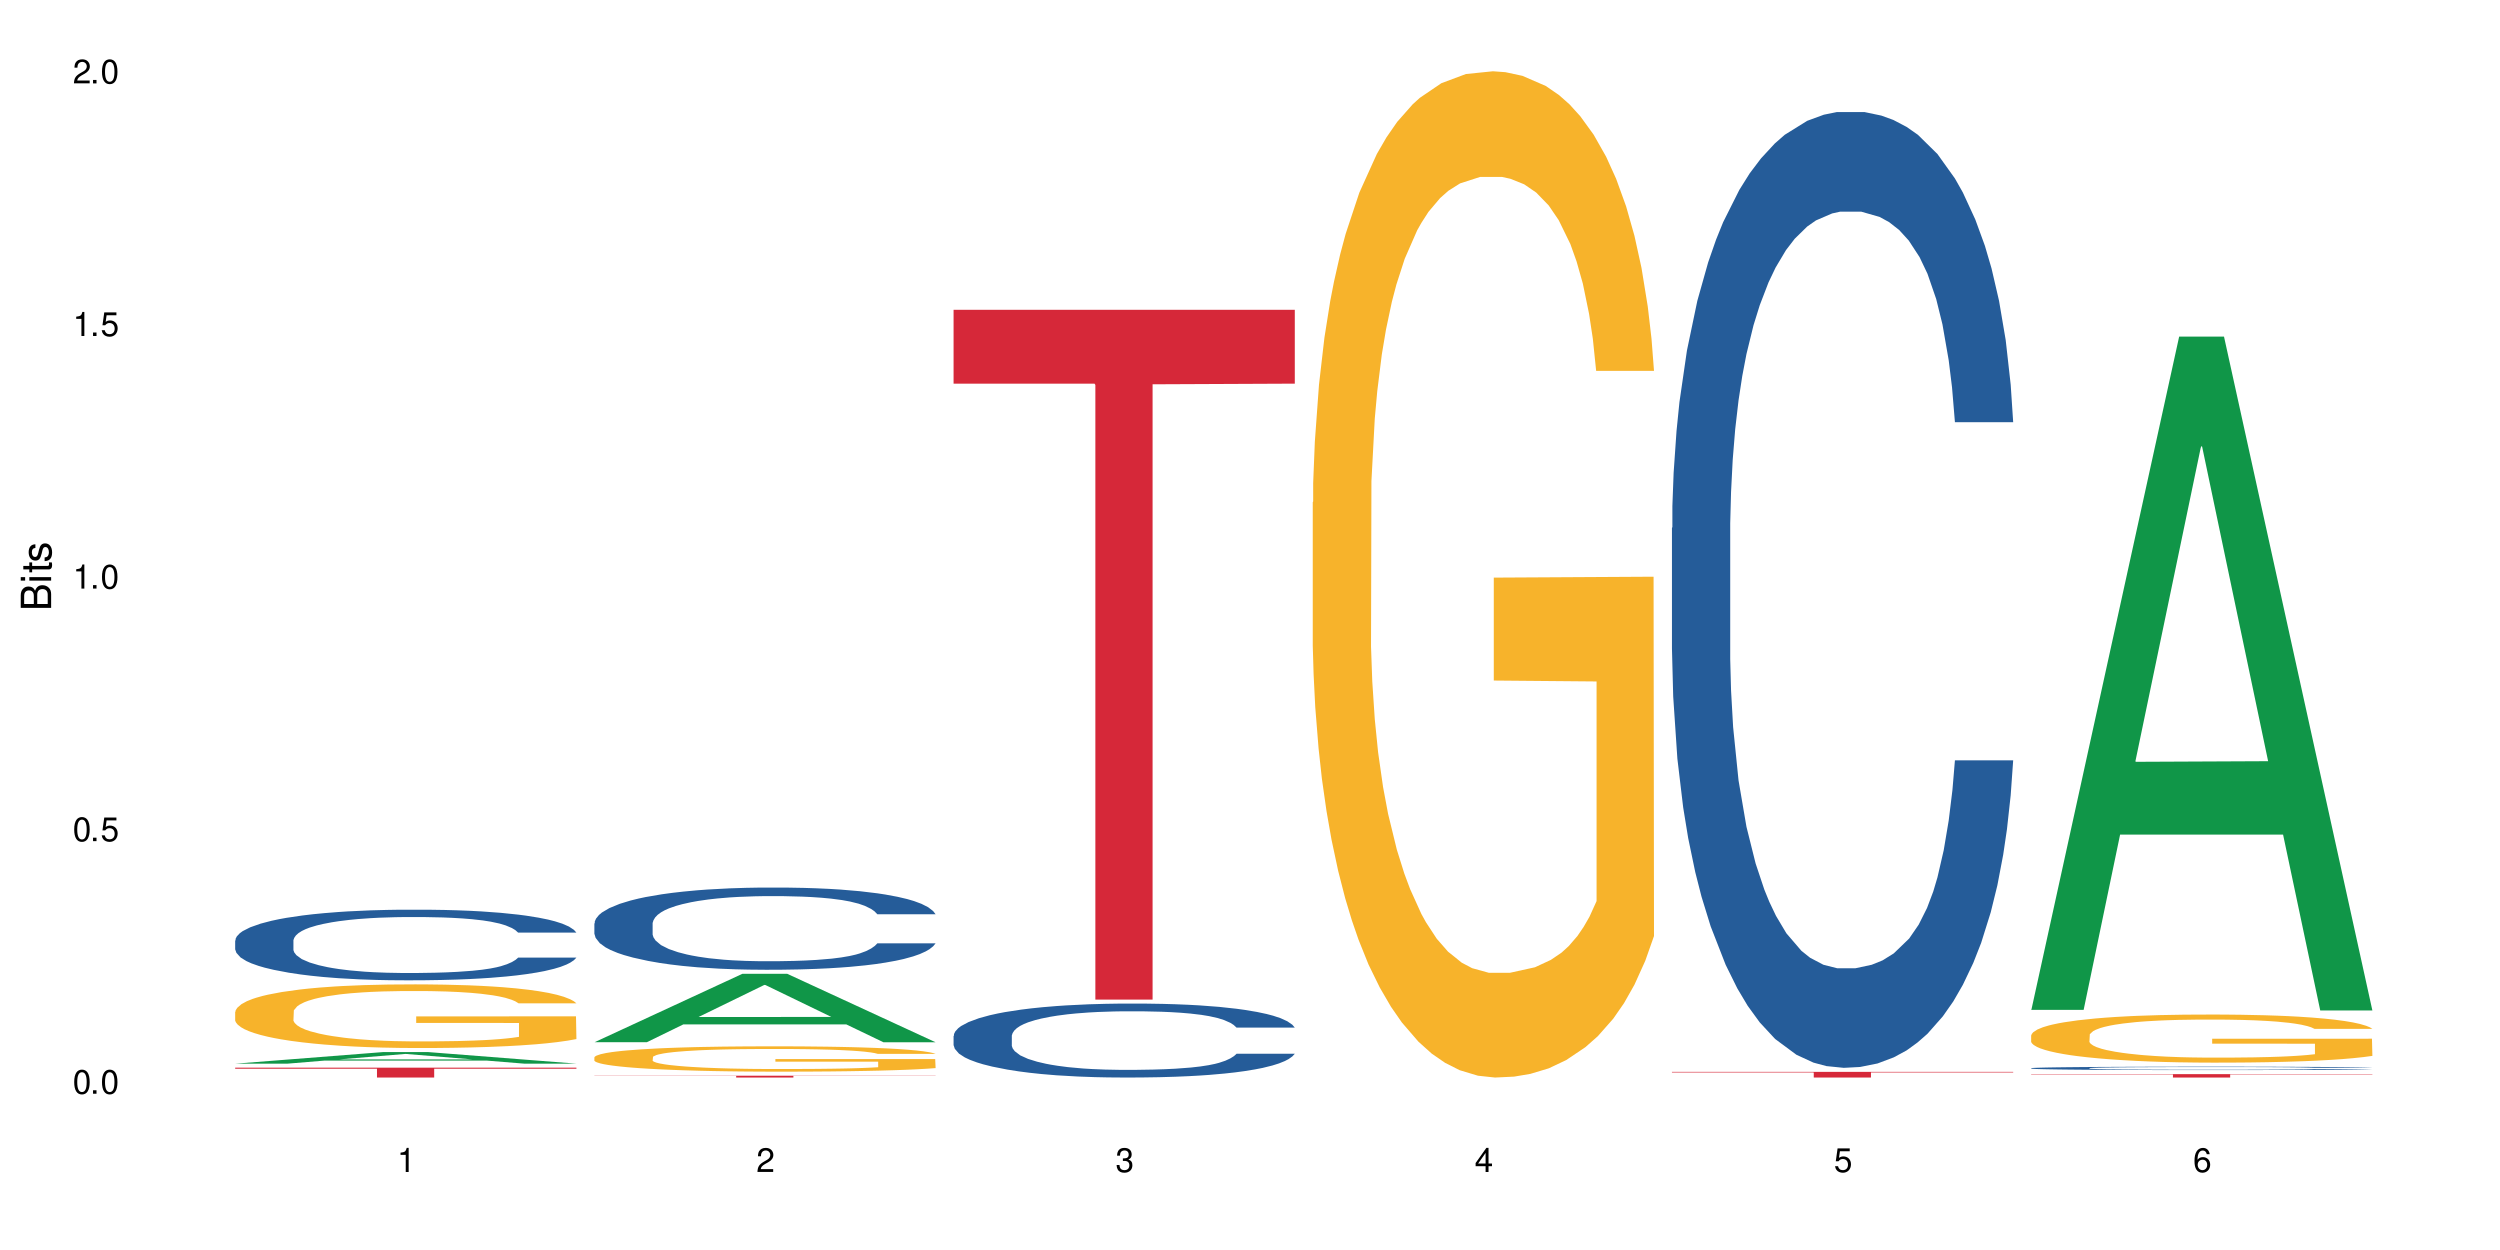
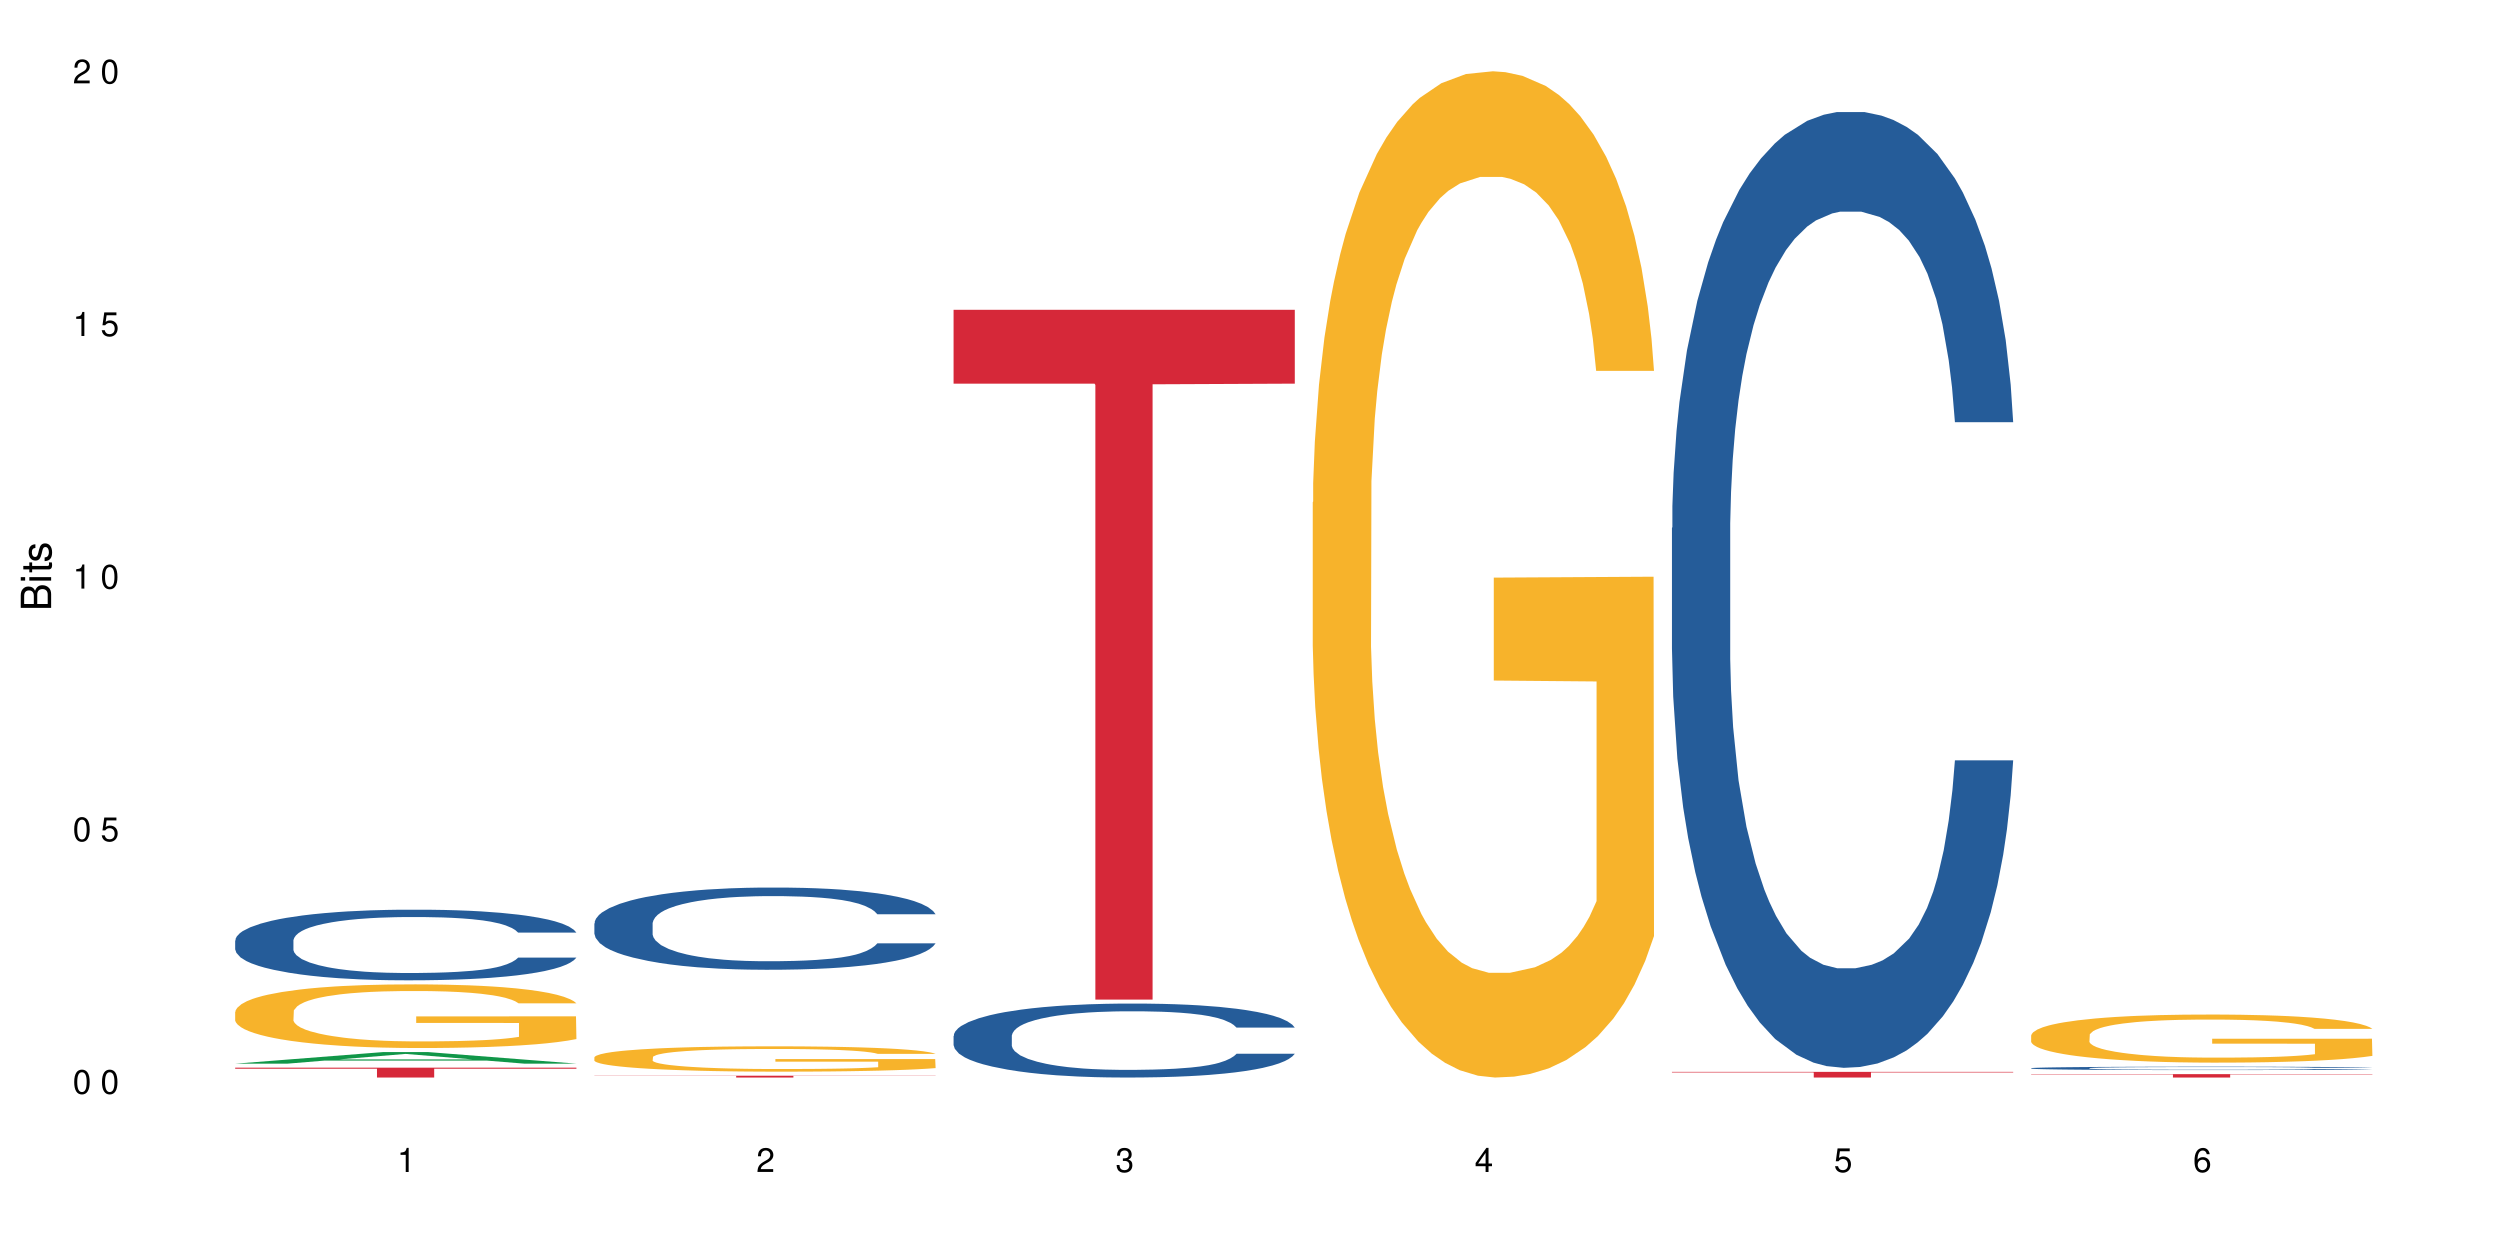
<svg xmlns="http://www.w3.org/2000/svg" xmlns:xlink="http://www.w3.org/1999/xlink" width="720" height="360" viewBox="0 0 720 360">
  <defs>
    <g>
      <g id="glyph-0-0">
</g>
      <g id="glyph-0-1">
        <path d="M 2.641 -6.938 C 2 -6.938 1.422 -6.656 1.078 -6.172 C 0.641 -5.562 0.406 -4.641 0.406 -3.359 C 0.406 -1.016 1.188 0.219 2.641 0.219 C 4.078 0.219 4.859 -1.016 4.859 -3.297 C 4.859 -4.641 4.656 -5.547 4.203 -6.172 C 3.844 -6.656 3.281 -6.938 2.641 -6.938 Z M 2.641 -6.188 C 3.547 -6.188 4 -5.25 4 -3.375 C 4 -1.406 3.562 -0.484 2.625 -0.484 C 1.734 -0.484 1.281 -1.438 1.281 -3.344 C 1.281 -5.25 1.734 -6.188 2.641 -6.188 Z M 2.641 -6.188 " />
      </g>
      <g id="glyph-0-2">
-         <path d="M 1.828 -1 L 0.828 -1 L 0.828 0 L 1.828 0 Z M 1.828 -1 " />
-       </g>
+         </g>
      <g id="glyph-0-3">
        <path d="M 4.562 -6.797 L 1.062 -6.797 L 0.547 -3.094 L 1.328 -3.094 C 1.719 -3.562 2.047 -3.734 2.578 -3.734 C 3.484 -3.734 4.062 -3.109 4.062 -2.094 C 4.062 -1.125 3.484 -0.531 2.578 -0.531 C 1.828 -0.531 1.375 -0.906 1.188 -1.672 L 0.328 -1.672 C 0.453 -1.109 0.547 -0.844 0.75 -0.594 C 1.125 -0.078 1.828 0.219 2.594 0.219 C 3.969 0.219 4.922 -0.781 4.922 -2.219 C 4.922 -3.562 4.031 -4.484 2.719 -4.484 C 2.25 -4.484 1.859 -4.359 1.469 -4.062 L 1.734 -5.969 L 4.562 -5.969 Z M 4.562 -6.797 " />
      </g>
      <g id="glyph-0-4">
        <path d="M 2.484 -4.938 L 2.484 0 L 3.328 0 L 3.328 -6.938 L 2.766 -6.938 C 2.469 -5.875 2.281 -5.734 0.984 -5.562 L 0.984 -4.938 Z M 2.484 -4.938 " />
      </g>
      <g id="glyph-0-5">
        <path d="M 4.859 -0.828 L 1.281 -0.828 C 1.359 -1.406 1.672 -1.781 2.5 -2.281 L 3.469 -2.828 C 4.406 -3.344 4.906 -4.062 4.906 -4.906 C 4.906 -5.484 4.672 -6.031 4.266 -6.406 C 3.859 -6.766 3.375 -6.938 2.719 -6.938 C 1.859 -6.938 1.219 -6.625 0.844 -6.031 C 0.609 -5.672 0.5 -5.234 0.484 -4.531 L 1.328 -4.531 C 1.359 -5.016 1.406 -5.281 1.531 -5.516 C 1.75 -5.938 2.188 -6.203 2.703 -6.203 C 3.469 -6.203 4.031 -5.641 4.031 -4.891 C 4.031 -4.344 3.719 -3.859 3.125 -3.516 L 2.234 -3 C 0.812 -2.172 0.406 -1.531 0.328 -0.016 L 4.859 -0.016 Z M 4.859 -0.828 " />
      </g>
      <g id="glyph-0-6">
        <path d="M 2.125 -3.188 L 2.578 -3.188 C 3.5 -3.188 3.984 -2.766 3.984 -1.922 C 3.984 -1.062 3.469 -0.531 2.594 -0.531 C 1.656 -0.531 1.203 -1 1.156 -2.016 L 0.312 -2.016 C 0.344 -1.453 0.438 -1.094 0.609 -0.781 C 0.953 -0.109 1.625 0.219 2.547 0.219 C 3.953 0.219 4.859 -0.625 4.859 -1.938 C 4.859 -2.828 4.516 -3.297 3.703 -3.594 C 4.344 -3.844 4.656 -4.328 4.656 -5.031 C 4.656 -6.219 3.875 -6.938 2.578 -6.938 C 1.203 -6.938 0.484 -6.172 0.453 -4.703 L 1.297 -4.703 C 1.312 -5.125 1.344 -5.359 1.453 -5.578 C 1.641 -5.969 2.062 -6.203 2.594 -6.203 C 3.344 -6.203 3.797 -5.75 3.797 -5 C 3.797 -4.516 3.609 -4.219 3.25 -4.047 C 3.016 -3.953 2.703 -3.922 2.125 -3.906 Z M 2.125 -3.188 " />
      </g>
      <g id="glyph-0-7">
        <path d="M 3.141 -1.672 L 3.141 0 L 3.984 0 L 3.984 -1.672 L 4.984 -1.672 L 4.984 -2.438 L 3.984 -2.438 L 3.984 -6.938 L 3.359 -6.938 L 0.266 -2.578 L 0.266 -1.672 Z M 3.141 -2.438 L 1 -2.438 L 3.141 -5.5 Z M 3.141 -2.438 " />
      </g>
      <g id="glyph-0-8">
        <path d="M 4.781 -5.125 C 4.609 -6.266 3.891 -6.938 2.844 -6.938 C 2.094 -6.938 1.422 -6.578 1.031 -5.953 C 0.594 -5.266 0.406 -4.422 0.406 -3.172 C 0.406 -2 0.578 -1.25 0.984 -0.641 C 1.359 -0.078 1.953 0.219 2.703 0.219 C 3.984 0.219 4.922 -0.75 4.922 -2.094 C 4.922 -3.375 4.062 -4.281 2.844 -4.281 C 2.172 -4.281 1.641 -4.031 1.281 -3.516 C 1.281 -5.234 1.828 -6.188 2.797 -6.188 C 3.391 -6.188 3.797 -5.797 3.938 -5.125 Z M 2.734 -3.531 C 3.547 -3.531 4.062 -2.953 4.062 -2.031 C 4.062 -1.156 3.484 -0.531 2.703 -0.531 C 1.922 -0.531 1.328 -1.188 1.328 -2.078 C 1.328 -2.938 1.906 -3.531 2.734 -3.531 Z M 2.734 -3.531 " />
      </g>
      <g id="glyph-1-0">
</g>
      <g id="glyph-1-1">
        <path d="M 0 -0.953 L 0 -4.891 C 0 -5.719 -0.234 -6.344 -0.734 -6.797 C -1.188 -7.234 -1.812 -7.469 -2.5 -7.469 C -3.547 -7.469 -4.188 -7 -4.625 -5.875 C -4.984 -6.688 -5.625 -7.094 -6.531 -7.094 C -7.172 -7.094 -7.734 -6.859 -8.141 -6.391 C -8.562 -5.922 -8.75 -5.344 -8.75 -4.5 L -8.75 -0.953 Z M -4.984 -2.062 L -7.766 -2.062 L -7.766 -4.219 C -7.766 -4.844 -7.688 -5.203 -7.453 -5.5 C -7.219 -5.812 -6.859 -5.969 -6.375 -5.969 C -5.891 -5.969 -5.531 -5.812 -5.297 -5.5 C -5.062 -5.203 -4.984 -4.844 -4.984 -4.219 Z M -0.984 -2.062 L -4 -2.062 L -4 -4.781 C -4 -5.766 -3.438 -6.359 -2.484 -6.359 C -1.547 -6.359 -0.984 -5.766 -0.984 -4.781 Z M -0.984 -2.062 " />
      </g>
      <g id="glyph-1-2">
        <path d="M -6.281 -1.797 L -6.281 -0.797 L 0 -0.797 L 0 -1.797 Z M -8.75 -1.797 L -8.75 -0.797 L -7.484 -0.797 L -7.484 -1.797 Z M -8.75 -1.797 " />
      </g>
      <g id="glyph-1-3">
        <path d="M -6.281 -3.047 L -6.281 -2.016 L -8.016 -2.016 L -8.016 -1.016 L -6.281 -1.016 L -6.281 -0.172 L -5.469 -0.172 L -5.469 -1.016 L -0.719 -1.016 C -0.078 -1.016 0.281 -1.453 0.281 -2.234 C 0.281 -2.5 0.25 -2.719 0.188 -3.047 L -0.641 -3.047 C -0.609 -2.906 -0.594 -2.766 -0.594 -2.562 C -0.594 -2.141 -0.719 -2.016 -1.156 -2.016 L -5.469 -2.016 L -5.469 -3.047 Z M -6.281 -3.047 " />
      </g>
      <g id="glyph-1-4">
        <path d="M -4.531 -5.25 C -5.766 -5.25 -6.469 -4.422 -6.469 -2.969 C -6.469 -1.516 -5.719 -0.562 -4.547 -0.562 C -3.562 -0.562 -3.094 -1.062 -2.734 -2.562 L -2.516 -3.484 C -2.344 -4.188 -2.094 -4.469 -1.641 -4.469 C -1.047 -4.469 -0.641 -3.875 -0.641 -3 C -0.641 -2.453 -0.797 -2 -1.062 -1.75 C -1.25 -1.594 -1.422 -1.531 -1.875 -1.469 L -1.875 -0.406 C -0.422 -0.453 0.281 -1.266 0.281 -2.922 C 0.281 -4.5 -0.5 -5.516 -1.719 -5.516 C -2.656 -5.516 -3.172 -4.984 -3.469 -3.734 L -3.703 -2.766 C -3.891 -1.953 -4.156 -1.609 -4.594 -1.609 C -5.188 -1.609 -5.547 -2.125 -5.547 -2.938 C -5.547 -3.75 -5.203 -4.172 -4.531 -4.203 Z M -4.531 -5.25 " />
      </g>
    </g>
  </defs>
  <rect x="-72" y="-36" width="864" height="432" fill="rgb(100%, 100%, 100%)" fill-opacity="1" />
  <path fill-rule="nonzero" fill="rgb(6.275%, 58.824%, 28.235%)" fill-opacity="1" d="M 67.73 306.328 L 67.836 306.328 L 110.359 302.996 L 123.273 302.996 L 166.008 306.332 L 150.992 306.332 L 140.281 305.461 L 93.352 305.461 L 82.852 306.328 L 67.73 306.328 L 97.863 305.102 L 135.977 305.098 L 116.973 303.543 L 116.766 303.539 L 116.555 303.547 L 97.758 305.098 L 97.863 305.102 Z M 67.73 306.328 " />
  <path fill-rule="nonzero" fill="rgb(14.51%, 36.078%, 60%)" fill-opacity="1" d="M 67.73 270.844 L 67.852 270.828 L 67.852 270.379 L 68.211 269.676 L 69.051 268.781 L 69.887 268.168 L 72.047 267.07 L 75.043 266.012 L 78.156 265.195 L 80.434 264.711 L 82.473 264.34 L 87.145 263.652 L 90.145 263.297 L 93.379 262.984 L 97.332 262.668 L 100.211 262.48 L 106.684 262.184 L 111.477 262.055 L 115.191 261.996 L 123.223 261.996 L 128.016 262.07 L 131.492 262.164 L 135.324 262.312 L 138.562 262.48 L 144.195 262.891 L 149.227 263.41 L 151.504 263.707 L 155.102 264.285 L 157.855 264.84 L 159.773 265.324 L 161.934 266.012 L 163.848 266.848 L 165.289 267.797 L 166.008 268.598 L 149.227 268.598 L 148.391 267.852 L 147.43 267.277 L 145.633 266.516 L 143.836 265.977 L 141.316 265.438 L 139.039 265.082 L 135.926 264.73 L 133.168 264.508 L 130.293 264.34 L 127.535 264.227 L 122.262 264.117 L 116.148 264.117 L 113.871 264.152 L 109.199 264.301 L 106.684 264.434 L 103.086 264.691 L 100.57 264.934 L 97.574 265.305 L 95.535 265.621 L 93.02 266.105 L 91.223 266.531 L 89.184 267.145 L 87.984 267.609 L 86.906 268.133 L 85.949 268.746 L 85.23 269.395 L 84.75 270.082 L 84.508 270.754 L 84.508 273.633 L 84.75 274.305 L 85.348 275.082 L 86.906 276.219 L 89.184 277.203 L 91.82 277.984 L 94.336 278.543 L 95.777 278.801 L 97.691 279.098 L 100.688 279.469 L 105.004 279.844 L 107.52 279.992 L 111.355 280.141 L 115.312 280.215 L 120.586 280.215 L 125.258 280.141 L 128.375 280.047 L 131.609 279.898 L 136.043 279.582 L 138.801 279.285 L 141.199 278.93 L 142.996 278.578 L 144.195 278.281 L 145.992 277.703 L 147.43 277.074 L 148.508 276.422 L 149.227 275.789 L 166.008 275.789 L 165.289 276.535 L 164.207 277.258 L 163.129 277.797 L 161.453 278.449 L 159.535 279.023 L 156.777 279.676 L 154.5 280.102 L 151.504 280.566 L 148.75 280.922 L 145.754 281.238 L 141.316 281.609 L 138.441 281.793 L 135.324 281.961 L 131.609 282.109 L 126.938 282.238 L 121.902 282.316 L 117.227 282.332 L 112.195 282.297 L 108.48 282.223 L 103.566 282.055 L 97.453 281.719 L 93.02 281.367 L 89.543 281.012 L 86.547 280.641 L 83.191 280.141 L 78.875 279.32 L 76.238 278.691 L 74.441 278.168 L 72.406 277.445 L 70.969 276.793 L 69.289 275.754 L 68.09 274.434 L 67.73 273.41 Z M 67.73 270.844 " />
  <path fill-rule="nonzero" fill="rgb(96.863%, 70.196%, 16.863%)" fill-opacity="1" d="M 67.73 291.352 L 67.852 291.332 L 67.852 291 L 68.332 290.246 L 69.527 289.207 L 71.086 288.352 L 72.766 287.684 L 73.844 287.332 L 75.641 286.828 L 77.199 286.461 L 81.152 285.707 L 86.188 285.004 L 88.945 284.703 L 92.059 284.418 L 96.496 284.102 L 98.531 283.984 L 104.766 283.715 L 111.836 283.547 L 119.625 283.496 L 123.223 283.516 L 128.133 283.582 L 134.848 283.766 L 138.68 283.934 L 141.676 284.102 L 144.793 284.316 L 148.629 284.652 L 152.223 285.055 L 155.102 285.457 L 157.977 285.957 L 160.375 286.496 L 162.41 287.082 L 164.207 287.785 L 165.289 288.371 L 166.008 288.957 L 149.348 288.957 L 148.391 288.371 L 147.309 287.918 L 145.512 287.363 L 143.715 286.965 L 141.918 286.645 L 138.562 286.211 L 135.684 285.941 L 132.09 285.707 L 128.613 285.555 L 124.66 285.457 L 122.262 285.422 L 115.91 285.422 L 110.156 285.539 L 106.801 285.672 L 104.406 285.809 L 101.047 286.059 L 99.012 286.262 L 97.812 286.395 L 94.219 286.914 L 91.82 287.383 L 90.504 287.699 L 88.824 288.203 L 87.625 288.656 L 86.309 289.324 L 85.59 289.828 L 84.629 290.965 L 84.508 293.98 L 84.871 294.617 L 85.59 295.301 L 86.547 295.906 L 87.984 296.543 L 89.422 297.027 L 91.941 297.68 L 94.098 298.117 L 95.777 298.398 L 99.012 298.852 L 100.328 299.004 L 103.445 299.305 L 106.684 299.539 L 110.637 299.738 L 113.633 299.84 L 118.426 299.922 L 124.539 299.922 L 131.73 299.824 L 136.285 299.688 L 139.398 299.555 L 141.438 299.438 L 143.953 299.254 L 145.754 299.086 L 147.43 298.902 L 149.469 298.617 L 149.469 294.617 L 119.863 294.598 L 119.863 292.723 L 165.887 292.707 L 166.008 299.254 L 163.488 299.707 L 160.375 300.141 L 157.379 300.477 L 154.262 300.762 L 149.828 301.078 L 146.23 301.281 L 140.719 301.516 L 135.684 301.664 L 130.41 301.766 L 125.738 301.816 L 120.223 301.832 L 115.312 301.801 L 110.039 301.699 L 105.844 301.566 L 102.008 301.398 L 98.172 301.18 L 93.379 300.828 L 90.262 300.543 L 87.027 300.191 L 83.789 299.773 L 80.914 299.32 L 78.996 298.969 L 77.078 298.566 L 75.043 298.066 L 73.125 297.496 L 71.688 296.977 L 70.367 296.391 L 69.41 295.84 L 68.449 295.086 L 67.969 294.48 L 67.73 293.961 Z M 67.73 291.352 " />
  <path fill-rule="nonzero" fill="rgb(83.922%, 15.686%, 22.353%)" fill-opacity="1" d="M 67.73 307.496 L 166.008 307.496 L 166.008 307.801 L 125.047 307.801 L 125.047 310.332 L 108.57 310.332 L 108.57 307.805 L 108.332 307.801 L 67.73 307.801 Z M 67.73 307.496 " />
-   <path fill-rule="nonzero" fill="rgb(6.275%, 58.824%, 28.235%)" fill-opacity="1" d="M 171.18 300.156 L 171.285 300.137 L 213.809 280.457 L 226.723 280.457 L 269.453 300.176 L 254.441 300.176 L 243.73 295.027 L 196.797 295.027 L 186.297 300.156 L 171.18 300.156 L 201.312 292.898 L 239.426 292.879 L 220.422 283.68 L 220.211 283.66 L 220 283.719 L 201.207 292.879 L 201.312 292.898 Z M 171.18 300.156 " />
  <path fill-rule="nonzero" fill="rgb(14.51%, 36.078%, 60%)" fill-opacity="1" d="M 171.18 265.926 L 171.297 265.906 L 171.297 265.387 L 171.66 264.562 L 172.496 263.523 L 173.336 262.812 L 175.492 261.535 L 178.488 260.301 L 181.605 259.352 L 183.883 258.789 L 185.922 258.355 L 190.594 257.555 L 193.59 257.145 L 196.828 256.777 L 200.781 256.406 L 203.656 256.191 L 210.129 255.844 L 214.922 255.695 L 218.641 255.629 L 226.668 255.629 L 231.461 255.715 L 234.938 255.824 L 238.773 255.996 L 242.008 256.191 L 247.641 256.668 L 252.676 257.273 L 254.953 257.621 L 258.547 258.289 L 261.305 258.938 L 263.223 259.5 L 265.379 260.301 L 267.297 261.273 L 268.734 262.379 L 269.453 263.309 L 252.676 263.309 L 251.836 262.441 L 250.879 261.773 L 249.082 260.887 L 247.281 260.258 L 244.766 259.633 L 242.488 259.219 L 239.371 258.809 L 236.617 258.551 L 233.738 258.355 L 230.984 258.227 L 225.711 258.094 L 219.598 258.094 L 217.32 258.137 L 212.645 258.312 L 210.129 258.461 L 206.535 258.766 L 204.016 259.047 L 201.02 259.48 L 198.984 259.848 L 196.469 260.41 L 194.668 260.906 L 192.633 261.621 L 191.434 262.16 L 190.355 262.77 L 189.395 263.48 L 188.676 264.238 L 188.199 265.039 L 187.957 265.816 L 187.957 269.172 L 188.199 269.949 L 188.797 270.859 L 190.355 272.18 L 192.633 273.324 L 195.27 274.234 L 197.785 274.883 L 199.223 275.184 L 201.141 275.531 L 204.137 275.965 L 208.453 276.395 L 210.969 276.57 L 214.805 276.742 L 218.758 276.828 L 224.031 276.828 L 228.707 276.742 L 231.82 276.633 L 235.059 276.461 L 239.492 276.094 L 242.25 275.746 L 244.645 275.336 L 246.445 274.926 L 247.641 274.578 L 249.441 273.91 L 250.879 273.172 L 251.957 272.414 L 252.676 271.68 L 269.453 271.68 L 268.734 272.547 L 267.656 273.391 L 266.578 274.016 L 264.898 274.773 L 262.984 275.445 L 260.227 276.203 L 257.949 276.699 L 254.953 277.238 L 252.195 277.652 L 249.199 278.02 L 244.766 278.453 L 241.891 278.668 L 238.773 278.863 L 235.059 279.035 L 230.383 279.188 L 225.352 279.273 L 220.676 279.297 L 215.645 279.25 L 211.926 279.164 L 207.012 278.969 L 200.902 278.582 L 196.469 278.172 L 192.992 277.758 L 189.996 277.328 L 186.641 276.742 L 182.324 275.789 L 179.688 275.055 L 177.891 274.449 L 175.852 273.605 L 174.414 272.848 L 172.738 271.637 L 171.539 270.102 L 171.18 268.91 Z M 171.18 265.926 " />
  <path fill-rule="nonzero" fill="rgb(96.863%, 70.196%, 16.863%)" fill-opacity="1" d="M 171.18 304.465 L 171.297 304.461 L 171.297 304.324 L 171.777 304.027 L 172.977 303.613 L 174.535 303.273 L 176.211 303.004 L 177.293 302.867 L 179.09 302.664 L 180.648 302.52 L 184.602 302.219 L 189.637 301.938 L 192.391 301.82 L 195.508 301.707 L 199.941 301.578 L 201.98 301.531 L 208.211 301.426 L 215.281 301.359 L 223.074 301.34 L 226.668 301.344 L 231.582 301.371 L 238.293 301.445 L 242.129 301.512 L 245.125 301.578 L 248.242 301.664 L 252.078 301.797 L 255.672 301.957 L 258.547 302.117 L 261.426 302.32 L 263.82 302.531 L 265.859 302.766 L 267.656 303.047 L 268.734 303.277 L 269.453 303.512 L 252.797 303.512 L 251.836 303.277 L 250.758 303.098 L 248.961 302.879 L 247.164 302.719 L 245.363 302.594 L 242.008 302.418 L 239.133 302.312 L 235.539 302.219 L 232.062 302.16 L 228.105 302.117 L 225.711 302.105 L 219.359 302.105 L 213.605 302.152 L 210.25 302.207 L 207.852 302.258 L 204.496 302.359 L 202.461 302.438 L 201.262 302.492 L 197.664 302.699 L 195.27 302.887 L 193.949 303.012 L 192.273 303.211 L 191.074 303.391 L 189.754 303.66 L 189.035 303.859 L 188.078 304.312 L 187.957 305.512 L 188.316 305.766 L 189.035 306.039 L 189.996 306.277 L 191.434 306.531 L 192.871 306.727 L 195.387 306.984 L 197.547 307.16 L 199.223 307.273 L 202.461 307.453 L 203.777 307.512 L 206.895 307.633 L 210.129 307.727 L 214.086 307.805 L 217.082 307.848 L 221.875 307.879 L 227.988 307.879 L 235.18 307.84 L 239.73 307.785 L 242.848 307.734 L 244.887 307.688 L 247.402 307.613 L 249.199 307.547 L 250.879 307.473 L 252.914 307.359 L 252.914 305.766 L 223.312 305.758 L 223.312 305.012 L 269.336 305.004 L 269.453 307.613 L 266.938 307.793 L 263.82 307.965 L 260.824 308.098 L 257.711 308.211 L 253.273 308.34 L 249.68 308.418 L 244.168 308.512 L 239.133 308.574 L 233.859 308.613 L 229.184 308.633 L 223.672 308.641 L 218.758 308.625 L 213.484 308.586 L 209.289 308.531 L 205.457 308.465 L 201.621 308.379 L 196.828 308.238 L 193.711 308.125 L 190.473 307.984 L 187.238 307.82 L 184.363 307.641 L 182.445 307.5 L 180.527 307.34 L 178.488 307.141 L 176.57 306.914 L 175.133 306.707 L 173.816 306.473 L 172.855 306.254 L 171.898 305.953 L 171.418 305.711 L 171.18 305.504 Z M 171.18 304.465 " />
  <path fill-rule="nonzero" fill="rgb(83.922%, 15.686%, 22.353%)" fill-opacity="1" d="M 171.18 309.805 L 269.453 309.805 L 269.453 309.859 L 228.496 309.859 L 228.496 310.332 L 212.02 310.332 L 212.02 309.859 L 171.18 309.859 Z M 171.18 309.805 " />
  <path fill-rule="nonzero" fill="rgb(14.51%, 36.078%, 60%)" fill-opacity="1" d="M 274.629 298.309 L 274.746 298.289 L 274.746 297.82 L 275.105 297.082 L 275.945 296.148 L 276.785 295.504 L 278.941 294.355 L 281.938 293.246 L 285.055 292.391 L 287.332 291.887 L 289.367 291.496 L 294.043 290.777 L 297.039 290.406 L 300.273 290.074 L 304.23 289.746 L 307.105 289.551 L 313.578 289.238 L 318.371 289.102 L 322.086 289.043 L 330.117 289.043 L 334.91 289.121 L 338.387 289.219 L 342.223 289.375 L 345.457 289.551 L 351.09 289.977 L 356.125 290.523 L 358.402 290.836 L 361.996 291.438 L 364.754 292.023 L 366.672 292.527 L 368.828 293.246 L 370.746 294.125 L 372.184 295.117 L 372.902 295.953 L 356.125 295.953 L 355.285 295.176 L 354.324 294.57 L 352.527 293.773 L 350.73 293.207 L 348.215 292.645 L 345.938 292.273 L 342.82 291.906 L 340.062 291.672 L 337.188 291.496 L 334.43 291.379 L 329.156 291.262 L 323.047 291.262 L 320.77 291.301 L 316.094 291.457 L 313.578 291.594 L 309.98 291.867 L 307.465 292.117 L 304.469 292.508 L 302.434 292.84 L 299.914 293.344 L 298.117 293.793 L 296.078 294.434 L 294.883 294.922 L 293.801 295.465 L 292.844 296.109 L 292.125 296.789 L 291.645 297.508 L 291.406 298.211 L 291.406 301.227 L 291.645 301.926 L 292.246 302.742 L 293.801 303.93 L 296.078 304.961 L 298.715 305.777 L 301.234 306.363 L 302.672 306.637 L 304.59 306.945 L 307.586 307.336 L 311.898 307.727 L 314.418 307.879 L 318.25 308.035 L 322.207 308.113 L 327.48 308.113 L 332.152 308.035 L 335.27 307.938 L 338.508 307.785 L 342.941 307.453 L 345.695 307.141 L 348.094 306.77 L 349.891 306.402 L 351.09 306.09 L 352.887 305.488 L 354.324 304.824 L 355.406 304.145 L 356.125 303.484 L 372.902 303.484 L 372.184 304.262 L 371.105 305.02 L 370.027 305.586 L 368.348 306.266 L 366.43 306.867 L 363.676 307.551 L 361.398 307.996 L 358.402 308.484 L 355.645 308.855 L 352.648 309.184 L 348.215 309.574 L 345.336 309.77 L 342.223 309.941 L 338.508 310.098 L 333.832 310.234 L 328.797 310.312 L 324.125 310.332 L 319.09 310.293 L 315.375 310.215 L 310.461 310.039 L 304.348 309.691 L 299.914 309.32 L 296.438 308.949 L 293.441 308.562 L 290.086 308.035 L 285.773 307.18 L 283.137 306.52 L 281.34 305.973 L 279.301 305.215 L 277.863 304.535 L 276.184 303.445 L 274.988 302.062 L 274.629 300.992 Z M 274.629 298.309 " />
  <path fill-rule="nonzero" fill="rgb(83.922%, 15.686%, 22.353%)" fill-opacity="1" d="M 274.629 89.223 L 372.902 89.223 L 372.902 110.488 L 331.945 110.676 L 331.945 287.879 L 315.465 287.879 L 315.465 110.859 L 315.227 110.488 L 274.629 110.488 Z M 274.629 89.223 " />
  <path fill-rule="nonzero" fill="rgb(96.863%, 70.196%, 16.863%)" fill-opacity="1" d="M 378.074 144.652 L 378.195 144.387 L 378.195 139.094 L 378.676 127.184 L 379.871 110.777 L 381.43 97.277 L 383.109 86.691 L 384.188 81.133 L 385.984 73.195 L 387.543 67.371 L 391.496 55.461 L 396.531 44.348 L 399.289 39.582 L 402.402 35.082 L 406.84 30.055 L 408.875 28.203 L 415.109 23.965 L 422.18 21.32 L 429.969 20.527 L 433.566 20.789 L 438.48 21.848 L 445.191 24.762 L 449.023 27.406 L 452.02 30.055 L 455.137 33.496 L 458.973 38.789 L 462.566 45.141 L 465.445 51.492 L 468.32 59.43 L 470.719 67.902 L 472.754 77.164 L 474.555 88.281 L 475.633 97.543 L 476.352 106.805 L 459.691 106.805 L 458.734 97.543 L 457.652 90.398 L 455.855 81.664 L 454.059 75.312 L 452.262 70.281 L 448.906 63.402 L 446.027 59.168 L 442.434 55.461 L 438.957 53.078 L 435.004 51.492 L 432.605 50.961 L 426.254 50.961 L 420.5 52.816 L 417.145 54.934 L 414.75 57.051 L 411.395 61.02 L 409.355 64.195 L 408.156 66.312 L 404.562 74.516 L 402.164 81.93 L 400.848 86.957 L 399.168 94.898 L 397.969 102.043 L 396.652 112.629 L 395.934 120.57 L 394.973 138.566 L 394.855 186.207 L 395.215 196.262 L 395.934 207.113 L 396.891 216.641 L 398.328 226.699 L 399.766 234.375 L 402.285 244.695 L 404.441 251.578 L 406.121 256.078 L 409.355 263.223 L 410.672 265.605 L 413.789 270.367 L 417.027 274.074 L 420.98 277.25 L 423.977 278.836 L 428.77 280.16 L 434.883 280.16 L 442.074 278.574 L 446.629 276.457 L 449.746 274.34 L 451.781 272.484 L 454.297 269.574 L 456.098 266.926 L 457.773 264.016 L 459.812 259.516 L 459.812 196.262 L 430.211 195.996 L 430.211 166.355 L 476.23 166.09 L 476.352 269.574 L 473.832 276.719 L 470.719 283.602 L 467.723 288.895 L 464.605 293.395 L 460.172 298.422 L 456.574 301.598 L 451.062 305.305 L 446.027 307.688 L 440.754 309.273 L 436.082 310.066 L 430.57 310.332 L 425.656 309.805 L 420.383 308.215 L 416.188 306.098 L 412.352 303.453 L 408.516 300.012 L 403.723 294.453 L 400.605 289.953 L 397.371 284.395 L 394.133 277.777 L 391.258 270.633 L 389.34 265.074 L 387.422 258.723 L 385.387 250.781 L 383.469 241.785 L 382.031 233.578 L 380.711 224.316 L 379.754 215.582 L 378.793 203.672 L 378.316 194.145 L 378.074 185.941 Z M 378.074 144.652 " />
  <path fill-rule="nonzero" fill="rgb(14.51%, 36.078%, 60%)" fill-opacity="1" d="M 481.523 152.047 L 481.645 151.793 L 481.645 145.754 L 482.004 136.195 L 482.84 124.117 L 483.68 115.812 L 485.836 100.969 L 488.832 86.629 L 491.949 75.559 L 494.227 69.016 L 496.266 63.984 L 500.938 54.672 L 503.934 49.895 L 507.172 45.617 L 511.125 41.34 L 514 38.82 L 520.473 34.797 L 525.27 33.035 L 528.984 32.281 L 537.012 32.281 L 541.809 33.285 L 545.281 34.543 L 549.117 36.559 L 552.352 38.82 L 557.984 44.359 L 563.02 51.402 L 565.297 55.43 L 568.891 63.227 L 571.648 70.777 L 573.566 77.316 L 575.723 86.629 L 577.641 97.949 L 579.078 110.781 L 579.797 121.602 L 563.02 121.602 L 562.18 111.535 L 561.223 103.738 L 559.426 93.422 L 557.625 86.125 L 555.109 78.828 L 552.832 74.047 L 549.715 69.266 L 546.961 66.246 L 544.082 63.984 L 541.328 62.473 L 536.055 60.965 L 529.941 60.965 L 527.664 61.469 L 522.992 63.48 L 520.473 65.242 L 516.879 68.762 L 514.363 72.035 L 511.367 77.066 L 509.328 81.344 L 506.812 87.887 L 505.012 93.672 L 502.977 101.977 L 501.777 108.266 L 500.699 115.312 L 499.738 123.613 L 499.02 132.422 L 498.543 141.73 L 498.301 150.789 L 498.301 189.789 L 498.543 198.844 L 499.141 209.414 L 500.699 224.762 L 502.977 238.098 L 505.613 248.664 L 508.129 256.211 L 509.566 259.734 L 511.484 263.762 L 514.48 268.793 L 518.797 273.824 L 521.312 275.836 L 525.148 277.852 L 529.102 278.855 L 534.375 278.855 L 539.051 277.852 L 542.168 276.594 L 545.402 274.578 L 549.836 270.301 L 552.594 266.277 L 554.988 261.496 L 556.789 256.715 L 557.984 252.691 L 559.785 244.891 L 561.223 236.336 L 562.301 227.527 L 563.02 218.973 L 579.797 218.973 L 579.078 229.039 L 578 238.852 L 576.922 246.148 L 575.246 254.953 L 573.328 262.754 L 570.57 271.559 L 568.293 277.348 L 565.297 283.637 L 562.539 288.418 L 559.543 292.695 L 555.109 297.727 L 552.234 300.242 L 549.117 302.508 L 545.402 304.52 L 540.727 306.281 L 535.695 307.289 L 531.02 307.539 L 525.988 307.035 L 522.27 306.031 L 517.359 303.766 L 511.246 299.238 L 506.812 294.457 L 503.336 289.676 L 500.34 284.645 L 496.984 277.852 L 492.668 266.781 L 490.031 258.227 L 488.234 251.18 L 486.195 241.367 L 484.758 232.562 L 483.082 218.473 L 481.883 200.605 L 481.523 186.77 Z M 481.523 152.047 " />
  <path fill-rule="nonzero" fill="rgb(83.922%, 15.686%, 22.353%)" fill-opacity="1" d="M 481.523 308.703 L 579.797 308.703 L 579.797 308.879 L 538.84 308.879 L 538.84 310.332 L 522.363 310.332 L 522.363 308.883 L 522.121 308.879 L 481.523 308.879 Z M 481.523 308.703 " />
-   <path fill-rule="nonzero" fill="rgb(6.275%, 58.824%, 28.235%)" fill-opacity="1" d="M 584.973 290.84 L 585.074 290.656 L 627.598 96.941 L 640.512 96.941 L 683.246 291.023 L 668.23 291.023 L 657.523 240.359 L 610.59 240.359 L 600.09 290.84 L 584.973 290.84 L 615.105 219.402 L 653.219 219.223 L 634.215 128.652 L 634.004 128.469 L 633.793 129.016 L 615 219.223 L 615.105 219.402 Z M 584.973 290.84 " />
  <path fill-rule="nonzero" fill="rgb(14.51%, 36.078%, 60%)" fill-opacity="1" d="M 584.973 307.633 L 585.09 307.633 L 585.09 307.609 L 585.449 307.574 L 586.289 307.531 L 587.129 307.504 L 589.285 307.449 L 592.281 307.398 L 595.398 307.359 L 597.676 307.336 L 599.711 307.316 L 604.387 307.285 L 607.383 307.27 L 610.617 307.254 L 614.574 307.238 L 617.449 307.23 L 623.922 307.215 L 628.715 307.207 L 645.254 307.207 L 648.73 307.215 L 652.566 307.219 L 655.801 307.23 L 661.434 307.25 L 666.469 307.273 L 668.746 307.289 L 672.34 307.316 L 675.098 307.344 L 677.016 307.367 L 679.172 307.398 L 681.09 307.438 L 682.527 307.484 L 683.246 307.523 L 666.469 307.523 L 665.629 307.488 L 664.672 307.461 L 662.871 307.422 L 661.074 307.398 L 658.559 307.371 L 656.281 307.355 L 653.164 307.336 L 650.406 307.328 L 647.531 307.316 L 644.773 307.312 L 639.504 307.309 L 631.113 307.309 L 626.438 307.316 L 623.922 307.324 L 620.328 307.336 L 617.809 307.348 L 614.812 307.363 L 612.777 307.379 L 610.258 307.402 L 608.461 307.426 L 606.426 307.453 L 605.227 307.477 L 604.148 307.5 L 603.188 307.531 L 602.469 307.562 L 601.988 307.594 L 601.75 307.629 L 601.75 307.766 L 601.988 307.801 L 602.59 307.836 L 604.148 307.891 L 606.426 307.938 L 609.059 307.977 L 611.578 308.004 L 613.016 308.016 L 614.934 308.031 L 617.93 308.047 L 622.242 308.066 L 624.762 308.074 L 628.598 308.082 L 632.551 308.086 L 637.824 308.086 L 642.5 308.082 L 645.613 308.078 L 648.852 308.07 L 653.285 308.055 L 656.043 308.039 L 658.438 308.023 L 660.234 308.004 L 661.434 307.992 L 663.23 307.965 L 664.672 307.934 L 665.75 307.902 L 666.469 307.871 L 683.246 307.871 L 682.527 307.906 L 681.449 307.941 L 680.371 307.969 L 678.691 308 L 676.773 308.027 L 674.02 308.059 L 671.742 308.078 L 668.746 308.102 L 665.988 308.117 L 662.992 308.133 L 658.559 308.152 L 655.68 308.16 L 652.566 308.168 L 648.852 308.176 L 644.176 308.184 L 639.141 308.188 L 634.469 308.188 L 629.434 308.184 L 625.719 308.18 L 620.805 308.172 L 614.695 308.156 L 610.258 308.141 L 606.785 308.125 L 603.789 308.105 L 600.43 308.082 L 596.117 308.043 L 593.48 308.012 L 591.684 307.984 L 589.645 307.949 L 588.207 307.918 L 586.527 307.871 L 585.332 307.805 L 584.973 307.758 Z M 584.973 307.633 " />
  <path fill-rule="nonzero" fill="rgb(96.863%, 70.196%, 16.863%)" fill-opacity="1" d="M 584.973 298.121 L 585.09 298.109 L 585.09 297.855 L 585.57 297.285 L 586.77 296.5 L 588.328 295.855 L 590.004 295.352 L 591.082 295.082 L 592.883 294.703 L 594.438 294.426 L 598.395 293.855 L 603.426 293.324 L 606.184 293.098 L 609.301 292.883 L 613.734 292.641 L 615.773 292.555 L 622.004 292.352 L 629.074 292.223 L 636.867 292.188 L 640.461 292.199 L 645.375 292.25 L 652.086 292.391 L 655.922 292.516 L 658.918 292.641 L 662.035 292.805 L 665.867 293.059 L 669.465 293.363 L 672.34 293.668 L 675.215 294.047 L 677.613 294.453 L 679.652 294.895 L 681.449 295.426 L 682.527 295.867 L 683.246 296.312 L 666.586 296.312 L 665.629 295.867 L 664.551 295.527 L 662.754 295.109 L 660.953 294.805 L 659.156 294.566 L 655.801 294.234 L 652.926 294.035 L 649.328 293.855 L 645.855 293.742 L 641.898 293.668 L 639.504 293.641 L 633.148 293.641 L 627.398 293.73 L 624.043 293.832 L 621.645 293.934 L 618.289 294.121 L 616.25 294.273 L 615.055 294.375 L 611.457 294.77 L 609.059 295.121 L 607.742 295.363 L 606.062 295.742 L 604.867 296.082 L 603.547 296.59 L 602.828 296.969 L 601.871 297.828 L 601.75 300.105 L 602.109 300.59 L 602.828 301.105 L 603.789 301.562 L 605.227 302.043 L 606.664 302.41 L 609.18 302.902 L 611.336 303.23 L 613.016 303.449 L 616.25 303.789 L 617.57 303.902 L 620.688 304.129 L 623.922 304.309 L 627.875 304.461 L 630.871 304.535 L 635.668 304.598 L 641.777 304.598 L 648.969 304.523 L 653.523 304.422 L 656.641 304.32 L 658.676 304.23 L 661.195 304.094 L 662.992 303.965 L 664.672 303.828 L 666.707 303.613 L 666.707 300.59 L 637.105 300.574 L 637.105 299.156 L 683.125 299.145 L 683.246 304.094 L 680.73 304.434 L 677.613 304.762 L 674.617 305.016 L 671.5 305.23 L 667.066 305.473 L 663.473 305.625 L 657.957 305.801 L 652.926 305.914 L 647.652 305.992 L 642.977 306.027 L 637.465 306.043 L 632.551 306.016 L 627.277 305.941 L 623.082 305.84 L 619.246 305.711 L 615.414 305.547 L 610.617 305.281 L 607.504 305.066 L 604.266 304.801 L 601.031 304.484 L 598.156 304.145 L 596.238 303.879 L 594.32 303.574 L 592.281 303.195 L 590.363 302.766 L 588.926 302.371 L 587.609 301.93 L 586.648 301.512 L 585.691 300.941 L 585.211 300.488 L 584.973 300.094 Z M 584.973 298.121 " />
  <path fill-rule="nonzero" fill="rgb(83.922%, 15.686%, 22.353%)" fill-opacity="1" d="M 584.973 309.352 L 683.246 309.352 L 683.246 309.457 L 642.289 309.457 L 642.289 310.332 L 625.809 310.332 L 625.809 309.457 L 584.973 309.457 Z M 584.973 309.352 " />
  <g fill="rgb(0%, 0%, 0%)" fill-opacity="1">
    <use xlink:href="#glyph-0-1" x="20.965" y="314.993" />
    <use xlink:href="#glyph-0-2" x="25.965" y="314.993" />
    <use xlink:href="#glyph-0-1" x="28.965" y="314.993" />
  </g>
  <g fill="rgb(0%, 0%, 0%)" fill-opacity="1">
    <use xlink:href="#glyph-0-1" x="20.965" y="242.251" />
    <use xlink:href="#glyph-0-2" x="25.965" y="242.251" />
    <use xlink:href="#glyph-0-3" x="28.965" y="242.251" />
  </g>
  <g fill="rgb(0%, 0%, 0%)" fill-opacity="1">
    <use xlink:href="#glyph-0-4" x="20.965" y="169.509" />
    <use xlink:href="#glyph-0-2" x="25.965" y="169.509" />
    <use xlink:href="#glyph-0-1" x="28.965" y="169.509" />
  </g>
  <g fill="rgb(0%, 0%, 0%)" fill-opacity="1">
    <use xlink:href="#glyph-0-4" x="20.965" y="96.767" />
    <use xlink:href="#glyph-0-2" x="25.965" y="96.767" />
    <use xlink:href="#glyph-0-3" x="28.965" y="96.767" />
  </g>
  <g fill="rgb(0%, 0%, 0%)" fill-opacity="1">
    <use xlink:href="#glyph-0-5" x="20.965" y="24.024" />
    <use xlink:href="#glyph-0-2" x="25.965" y="24.024" />
    <use xlink:href="#glyph-0-1" x="28.965" y="24.024" />
  </g>
  <g fill="rgb(0%, 0%, 0%)" fill-opacity="1">
    <use xlink:href="#glyph-0-4" x="114.367" y="337.532" />
  </g>
  <g fill="rgb(0%, 0%, 0%)" fill-opacity="1">
    <use xlink:href="#glyph-0-5" x="217.816" y="337.532" />
  </g>
  <g fill="rgb(0%, 0%, 0%)" fill-opacity="1">
    <use xlink:href="#glyph-0-6" x="321.266" y="337.532" />
  </g>
  <g fill="rgb(0%, 0%, 0%)" fill-opacity="1">
    <use xlink:href="#glyph-0-7" x="424.711" y="337.532" />
  </g>
  <g fill="rgb(0%, 0%, 0%)" fill-opacity="1">
    <use xlink:href="#glyph-0-3" x="528.16" y="337.532" />
  </g>
  <g fill="rgb(0%, 0%, 0%)" fill-opacity="1">
    <use xlink:href="#glyph-0-8" x="631.609" y="337.532" />
  </g>
  <g fill="rgb(0%, 0%, 0%)" fill-opacity="1">
    <use xlink:href="#glyph-1-1" x="14.725" y="176.012" />
    <use xlink:href="#glyph-1-2" x="14.725" y="168.012" />
    <use xlink:href="#glyph-1-3" x="14.725" y="165.012" />
    <use xlink:href="#glyph-1-4" x="14.725" y="162.012" />
  </g>
</svg>